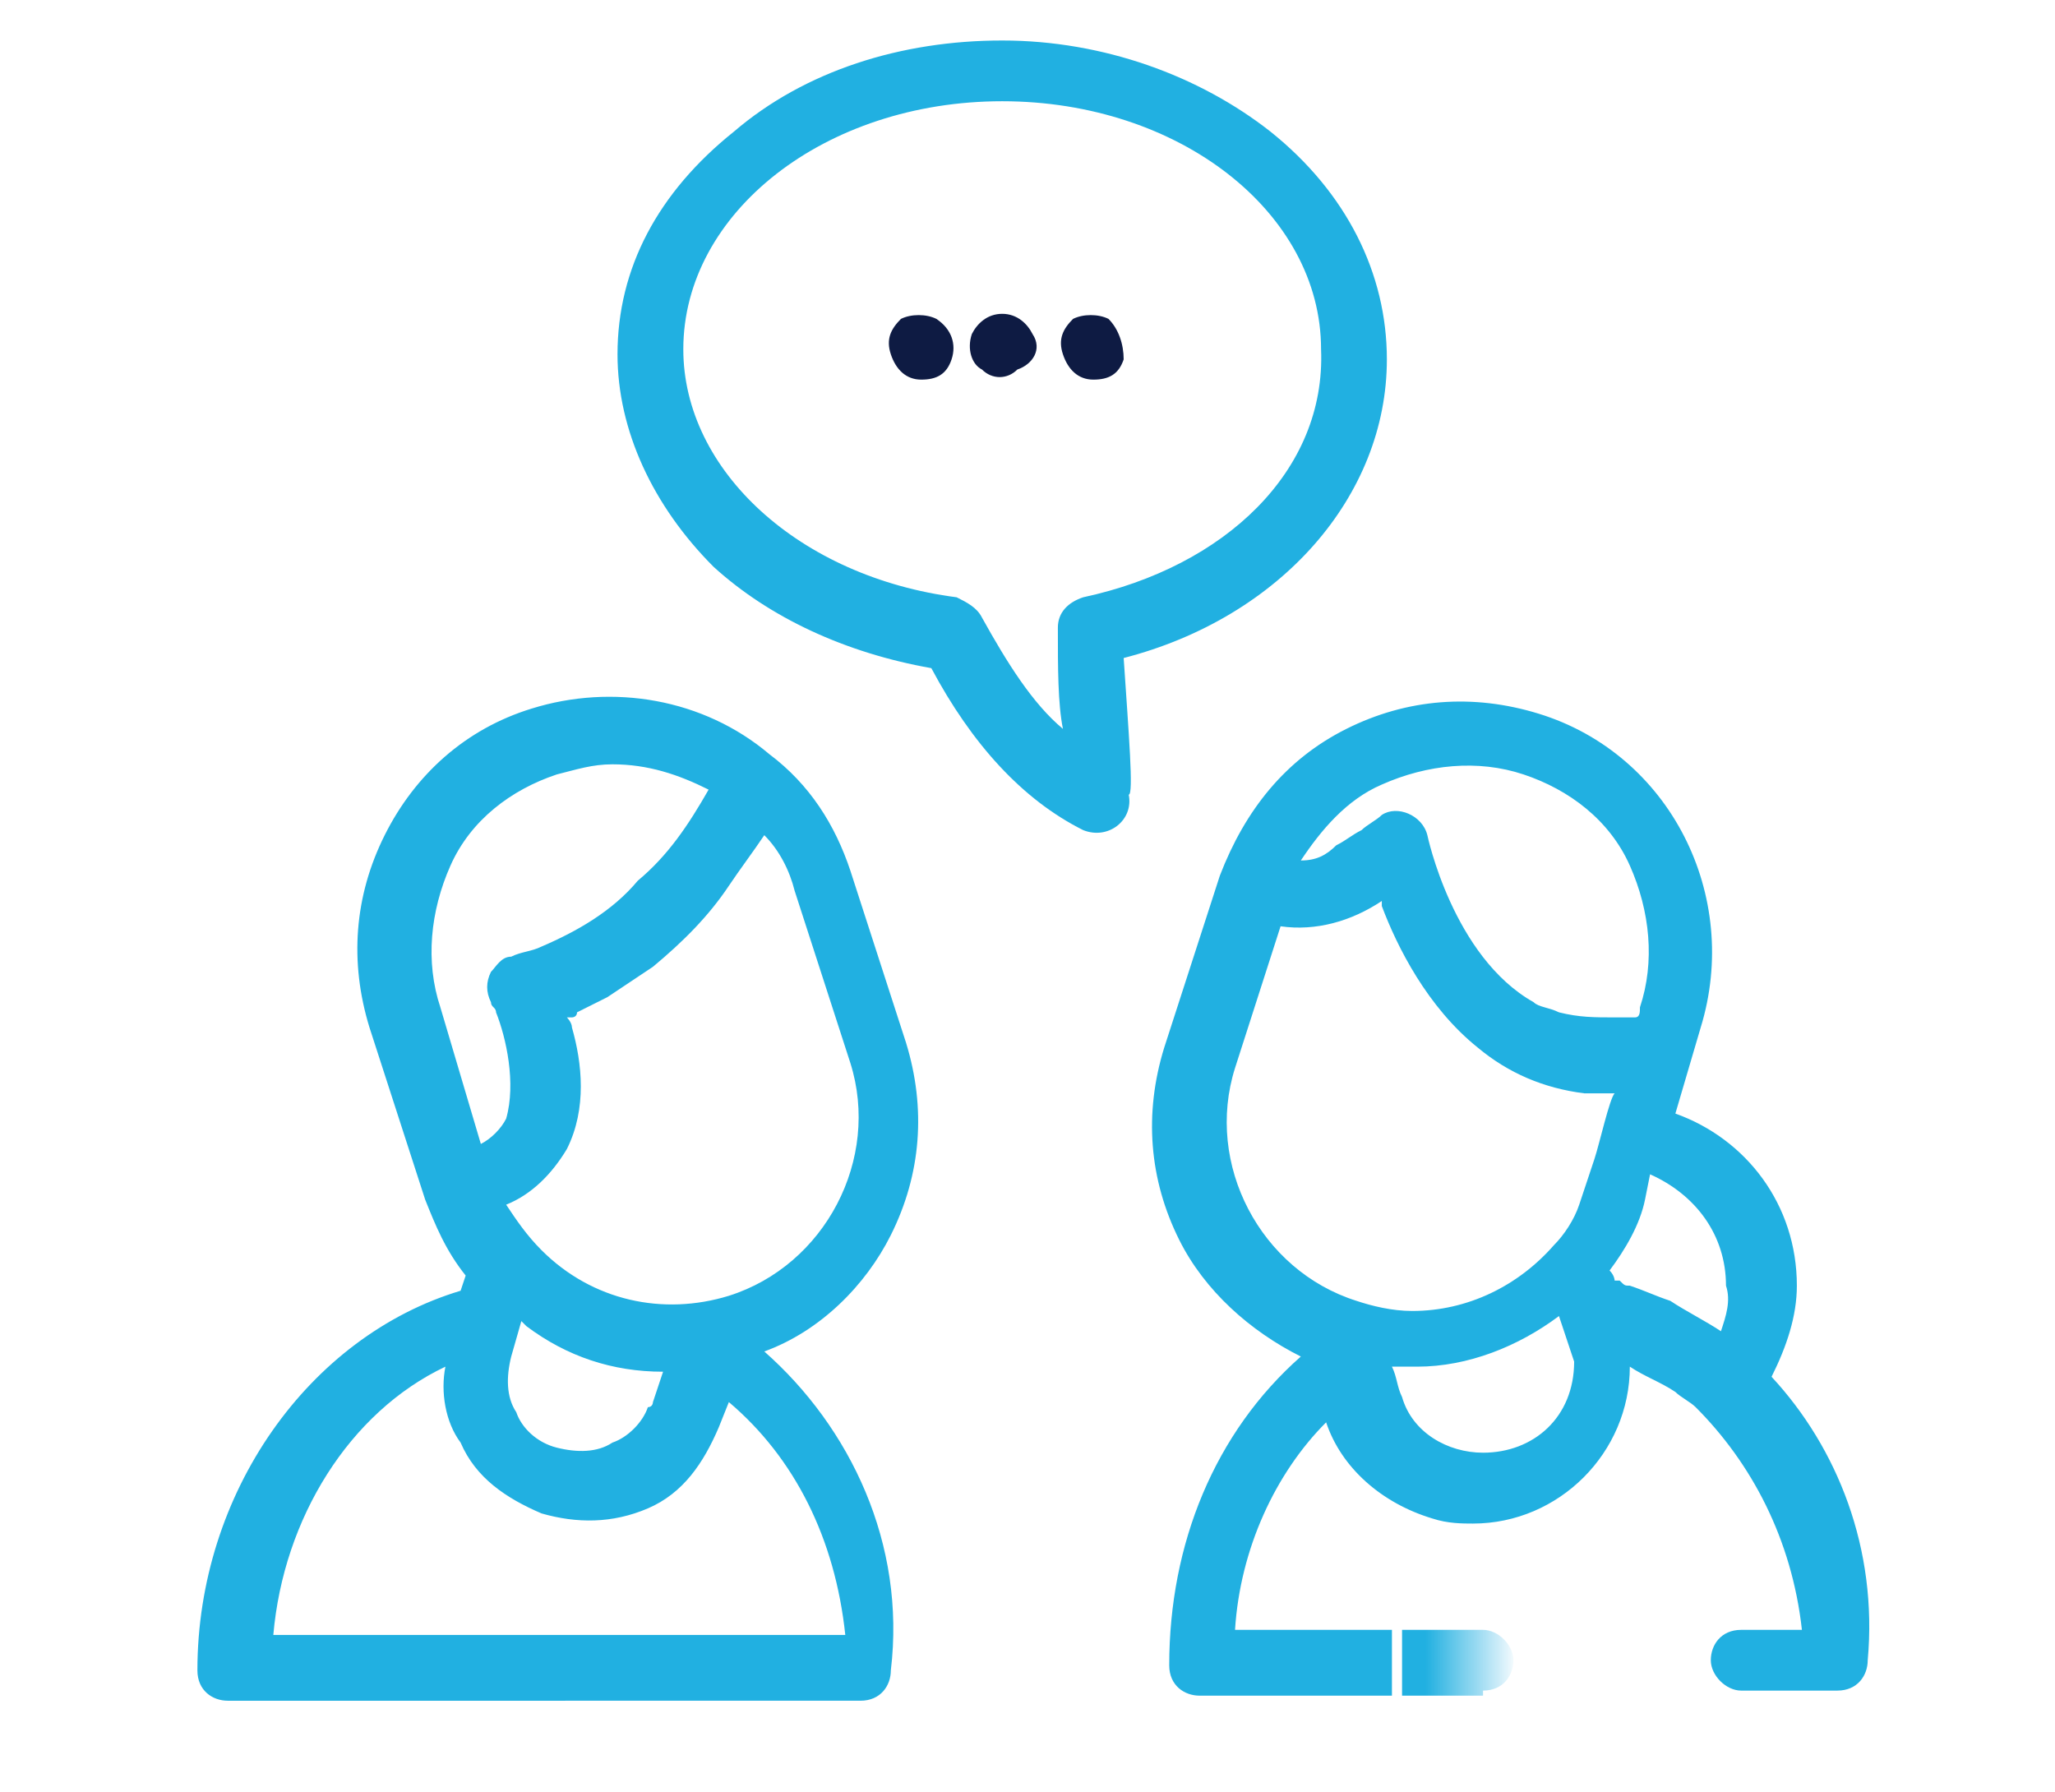
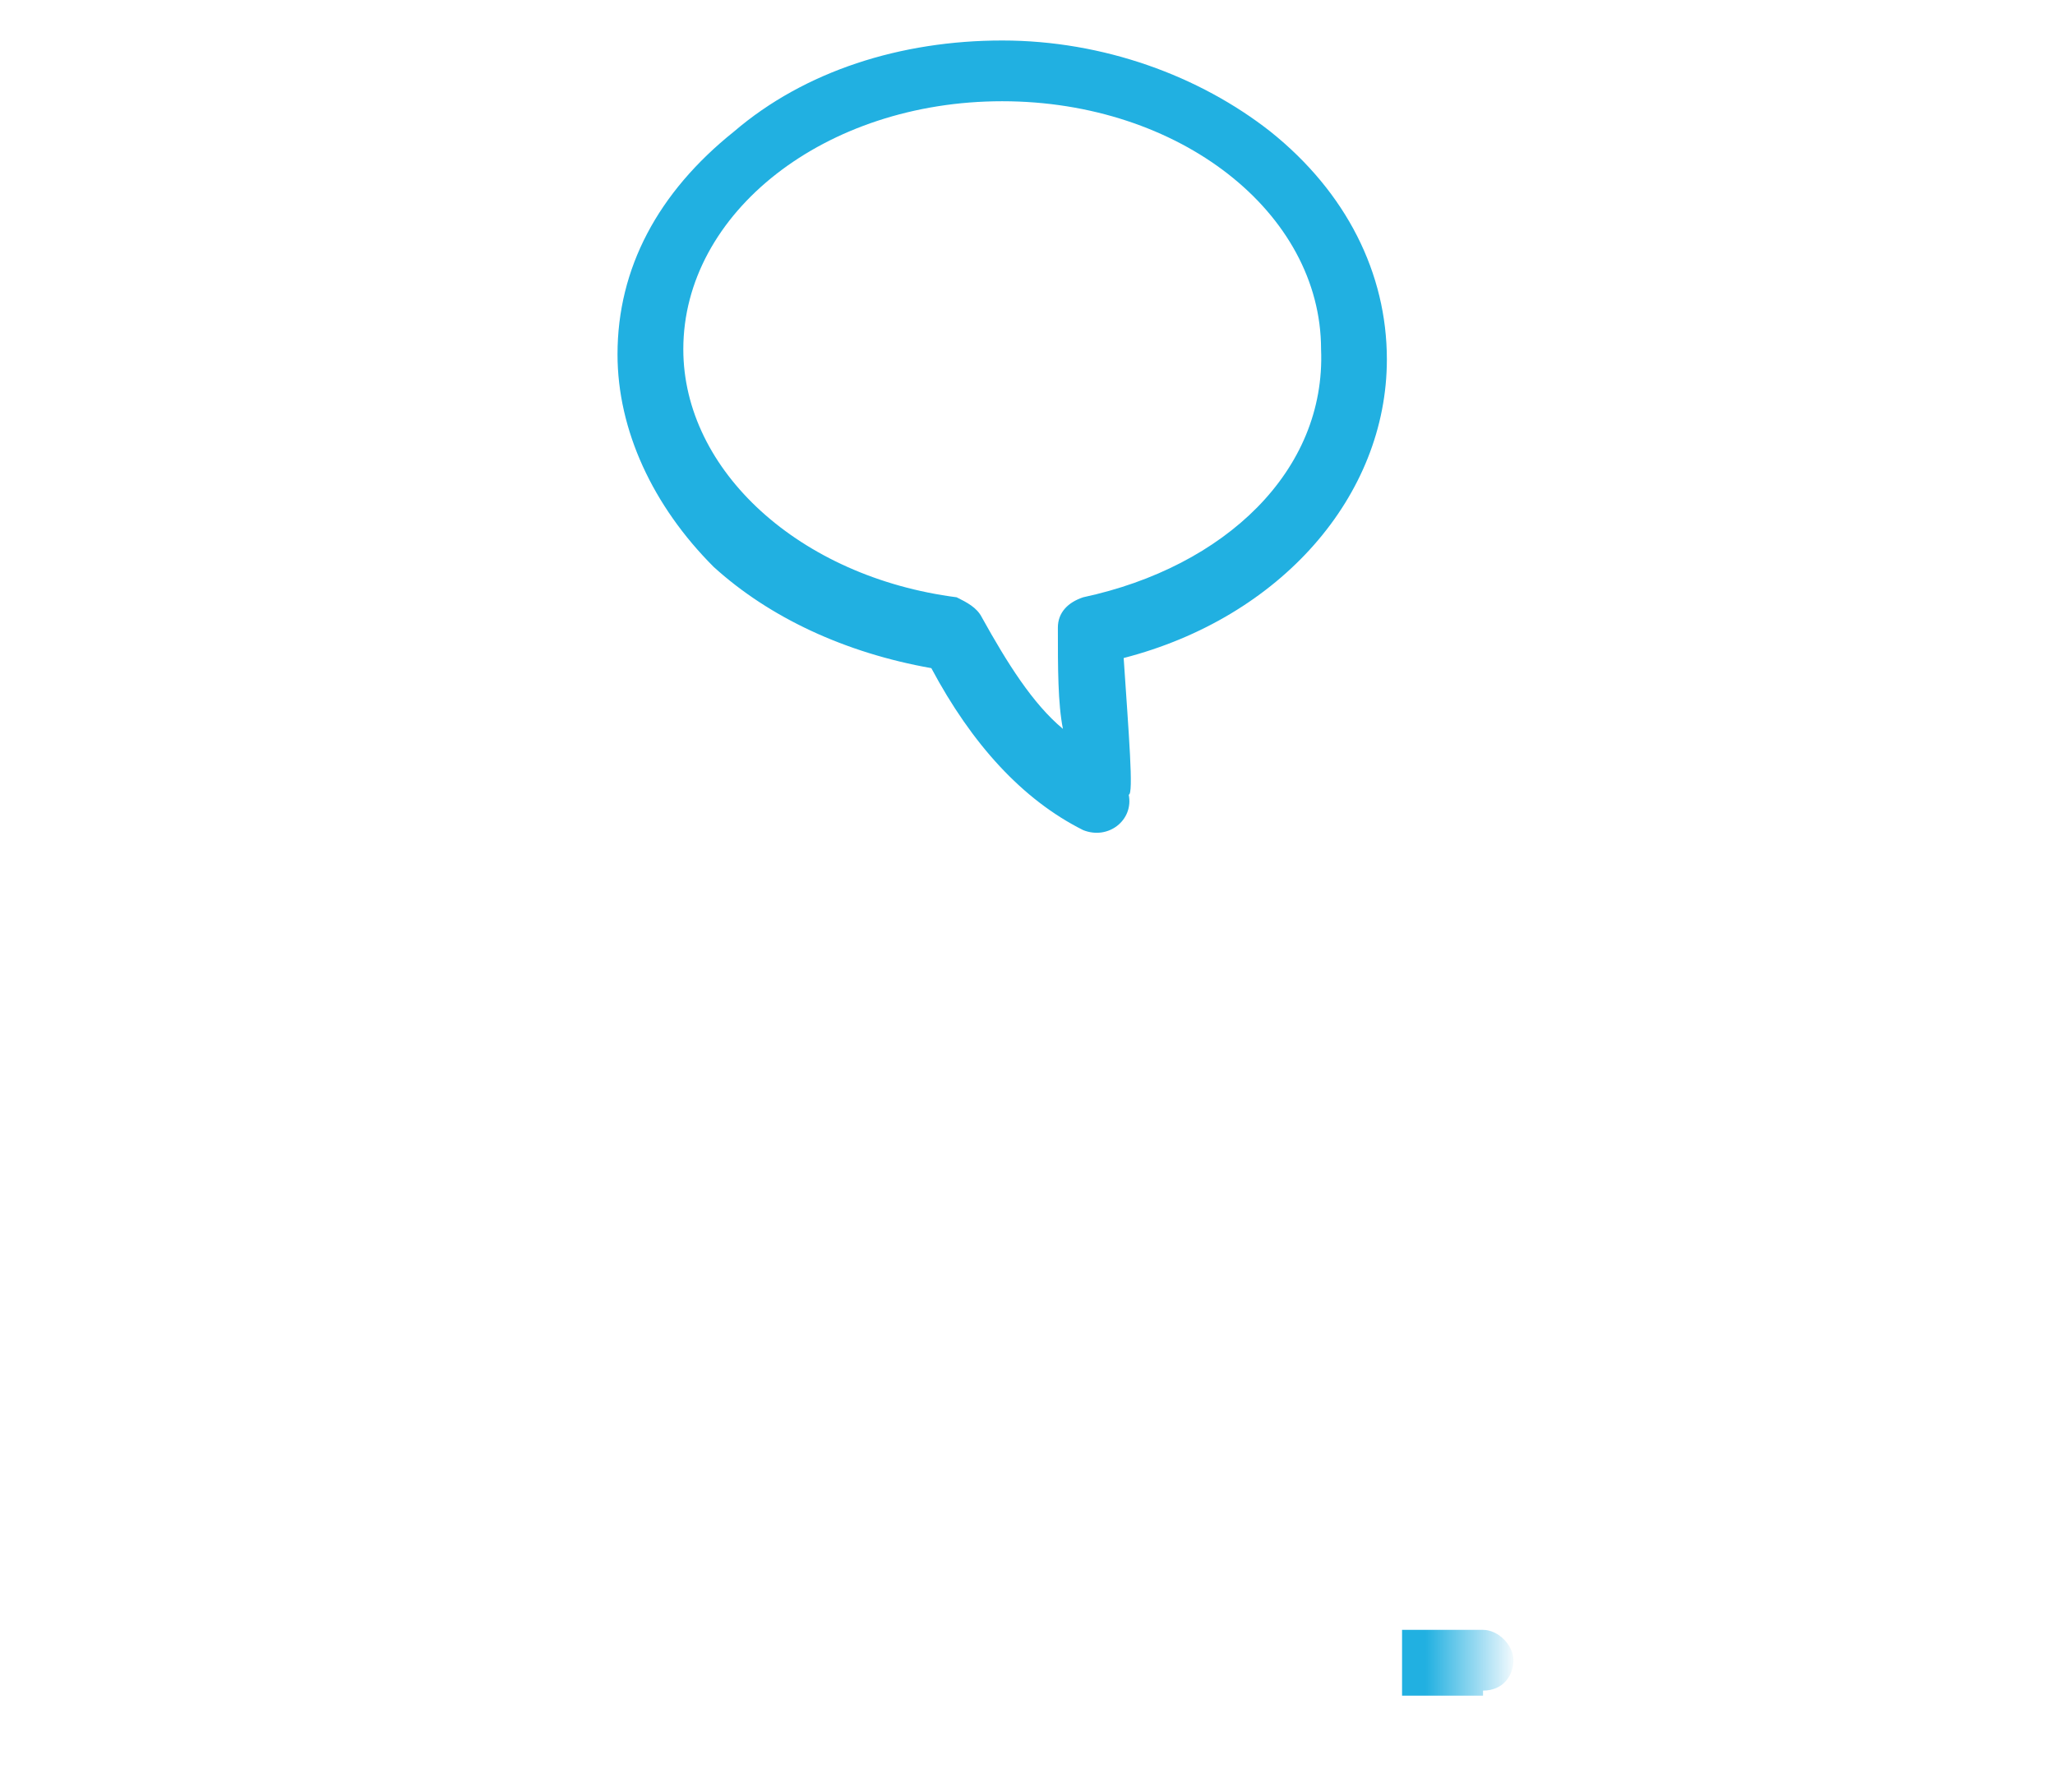
<svg xmlns="http://www.w3.org/2000/svg" viewBox="0 0 40.6 35.4" xml:space="preserve">
  <switch>
    <g>
-       <path fill="#0E1B43" d="m303.6-135.8-7.2-8.8h4.4l5.2 6.7 5.2-6.7h4.4l-7.2 8.8 7.6 9.3h-4.4l-5.6-7.1-5.6 7.1H296l7.6-9.3z" />
      <path fill="#21B0E1" d="M22.2 13c3.1-.8 5.2-3.2 5.2-5.9 0-1.7-.8-3.3-2.3-4.5C23.7 1.5 21.8.8 19.8.8s-3.9.6-5.3 1.8C13 3.8 12.2 5.3 12.2 7c0 1.5.7 3 1.9 4.2 1.1 1 2.6 1.7 4.3 2 .8 1.5 1.8 2.6 3 3.2.5.2 1-.2.9-.7.1 0 0-1.2-.1-2.7zm-.8-1.2c-.3.1-.5.3-.5.6 0 .8 0 1.5.1 2-.6-.5-1.1-1.3-1.6-2.2-.1-.2-.3-.3-.5-.4-3.1-.4-5.4-2.5-5.4-4.9 0-2.7 2.8-4.9 6.3-4.9s6.3 2.2 6.3 4.9c.1 2.4-1.9 4.3-4.7 4.9z" />
-       <path fill="#0E1B43" d="M20.4 6.6c-.1-.2-.3-.4-.6-.4s-.5.2-.6.4c-.1.3 0 .6.2.7.2.2.5.2.7 0 .3-.1.5-.4.3-.7zM18.5 6.3c-.2-.1-.5-.1-.7 0-.2.2-.3.4-.2.7.1.3.3.5.6.5s.5-.1.6-.4c.1-.3 0-.6-.3-.8zM21.9 6.3c-.2-.1-.5-.1-.7 0-.2.2-.3.4-.2.7.1.3.3.5.6.5s.5-.1.6-.4c0-.3-.1-.6-.3-.8z" />
-       <path fill="#21B0E1" d="M15.1 26.7c1.1-.4 2-1.3 2.5-2.3.6-1.2.7-2.5.3-3.8l-1.1-3.4c-.3-.9-.8-1.7-1.6-2.3-1.3-1.1-3.1-1.4-4.7-.9-1.3.4-2.3 1.3-2.9 2.5-.6 1.2-.7 2.5-.3 3.8l1.1 3.4c.2.5.4 1 .8 1.5l-.1.3c-3 .9-5.2 4-5.2 7.5 0 .4.3.6.6.6H17c.4 0 .6-.3.6-.6.3-2.5-.8-4.8-2.5-6.3zm0-10.2c.3.3.5.7.6 1.1l1.1 3.4c.6 1.9-.5 4-2.4 4.6-1.3.4-2.7.1-3.7-.9-.3-.3-.5-.6-.7-.9.5-.2.9-.6 1.2-1.1.4-.8.3-1.7.1-2.4 0-.1-.1-.2-.1-.2h.1s.1 0 .1-.1l.6-.3.9-.6c.6-.5 1.1-1 1.5-1.6.2-.3.5-.7.7-1zm-2 10.6-.2.6s0 .1-.1.1c-.1.3-.4.6-.7.7-.3.2-.7.2-1.1.1-.4-.1-.7-.4-.8-.7-.2-.3-.2-.7-.1-1.1l.2-.7.1.1c.8.6 1.7.9 2.7.9zm-4.4-7.2c-.3-.9-.2-1.9.2-2.8.4-.9 1.2-1.5 2.1-1.8.4-.1.7-.2 1.1-.2.7 0 1.3.2 1.9.5-.4.7-.8 1.3-1.4 1.8-.5.6-1.2 1-1.9 1.3-.2.1-.4.1-.6.2-.2 0-.3.2-.4.3-.1.2-.1.4 0 .6 0 .1.1.1.1.2.2.5.4 1.4.2 2.1-.1.2-.3.4-.5.5l-.8-2.7zM5.4 32.3c.2-2.3 1.5-4.4 3.4-5.3-.1.5 0 1.1.3 1.5.3.7.9 1.1 1.6 1.4.7.2 1.4.2 2.1-.1.7-.3 1.1-.9 1.4-1.6l.2-.5c1.3 1.1 2.1 2.7 2.3 4.6H5.4zM35 27.2c.3-.6.5-1.2.5-1.8 0-1.6-1-2.9-2.4-3.4l.5-1.7c.8-2.6-.6-5.4-3.2-6.2-1.3-.4-2.6-.3-3.8.3-1.2.6-2 1.6-2.5 2.9L23 20.7c-.4 1.3-.3 2.6.3 3.8.5 1 1.4 1.8 2.4 2.3-1.7 1.5-2.6 3.7-2.6 6.1 0 .4.3.6.6.6h3.8v-1.3h-3.1c.1-1.6.8-3.1 1.8-4.1.3.9 1.1 1.6 2.1 1.9.3.1.6.1.8.1 1.7 0 3.1-1.4 3.1-3.1.3.2.6.3.9.5.1.1.3.2.4.3 1.1 1.1 1.9 2.6 2.1 4.4h-1.2c-.4 0-.6.3-.6.6s.3.6.6.6h1.9c.4 0 .6-.3.6-.6.2-2.2-.6-4.2-1.9-5.6zm-7.7-11.7c.9-.4 1.9-.5 2.8-.2.9.3 1.7.9 2.1 1.8.4.9.5 1.9.2 2.8 0 .1 0 .2-.1.2h-.4c-.4 0-.7 0-1.1-.1-.2-.1-.4-.1-.5-.2-1.6-.9-2.1-3.3-2.1-3.3-.1-.4-.6-.6-.9-.4-.1.1-.3.2-.4.3-.2.1-.3.2-.5.3-.2.2-.4.3-.7.3.4-.6.9-1.2 1.6-1.5zm2 13.2c-.7 0-1.4-.4-1.6-1.1-.1-.2-.1-.4-.2-.6h.5c1 0 2-.4 2.8-1l.3.9c0 1.1-.8 1.8-1.8 1.8zm2.2-5.8-.3.9c-.1.3-.3.6-.5.8-.7.8-1.7 1.3-2.8 1.3-.4 0-.8-.1-1.1-.2-1.9-.6-3-2.7-2.4-4.6l.9-2.8c.7.1 1.4-.1 2-.5v.1c.3.8.9 2 1.9 2.8.6.5 1.3.8 2.1.9h.6c-.1.1-.3 1-.4 1.3zm2.5 3.4c-.3-.2-.7-.4-1-.6-.3-.1-.5-.2-.8-.3-.1 0-.1 0-.2-.1h-.1s0-.1-.1-.2c.3-.4.6-.9.7-1.4l.1-.5c.9.4 1.5 1.2 1.5 2.2.1.3 0 .6-.1.9z" />
      <linearGradient id="a" gradientUnits="userSpaceOnUse" x1="29.988" y1="32.77" x2="27.746" y2="32.77">
        <stop offset="0" style="stop-color:#009cdd;stop-opacity:0" />
        <stop offset=".064" style="stop-color:#07a0de;stop-opacity:7.904416e-02" />
        <stop offset=".248" style="stop-color:#16a9e0;stop-opacity:.304" />
        <stop offset=".467" style="stop-color:#1eaee1;stop-opacity:.574" />
        <stop offset=".814" style="stop-color:#21b0e1;stop-opacity:1" />
      </linearGradient>
      <path fill="url(#a)" d="M29.3 33.4c.4 0 .6-.3.6-.6s-.3-.6-.6-.6h-1.6v1.3h1.6z" />
    </g>
  </switch>
</svg>